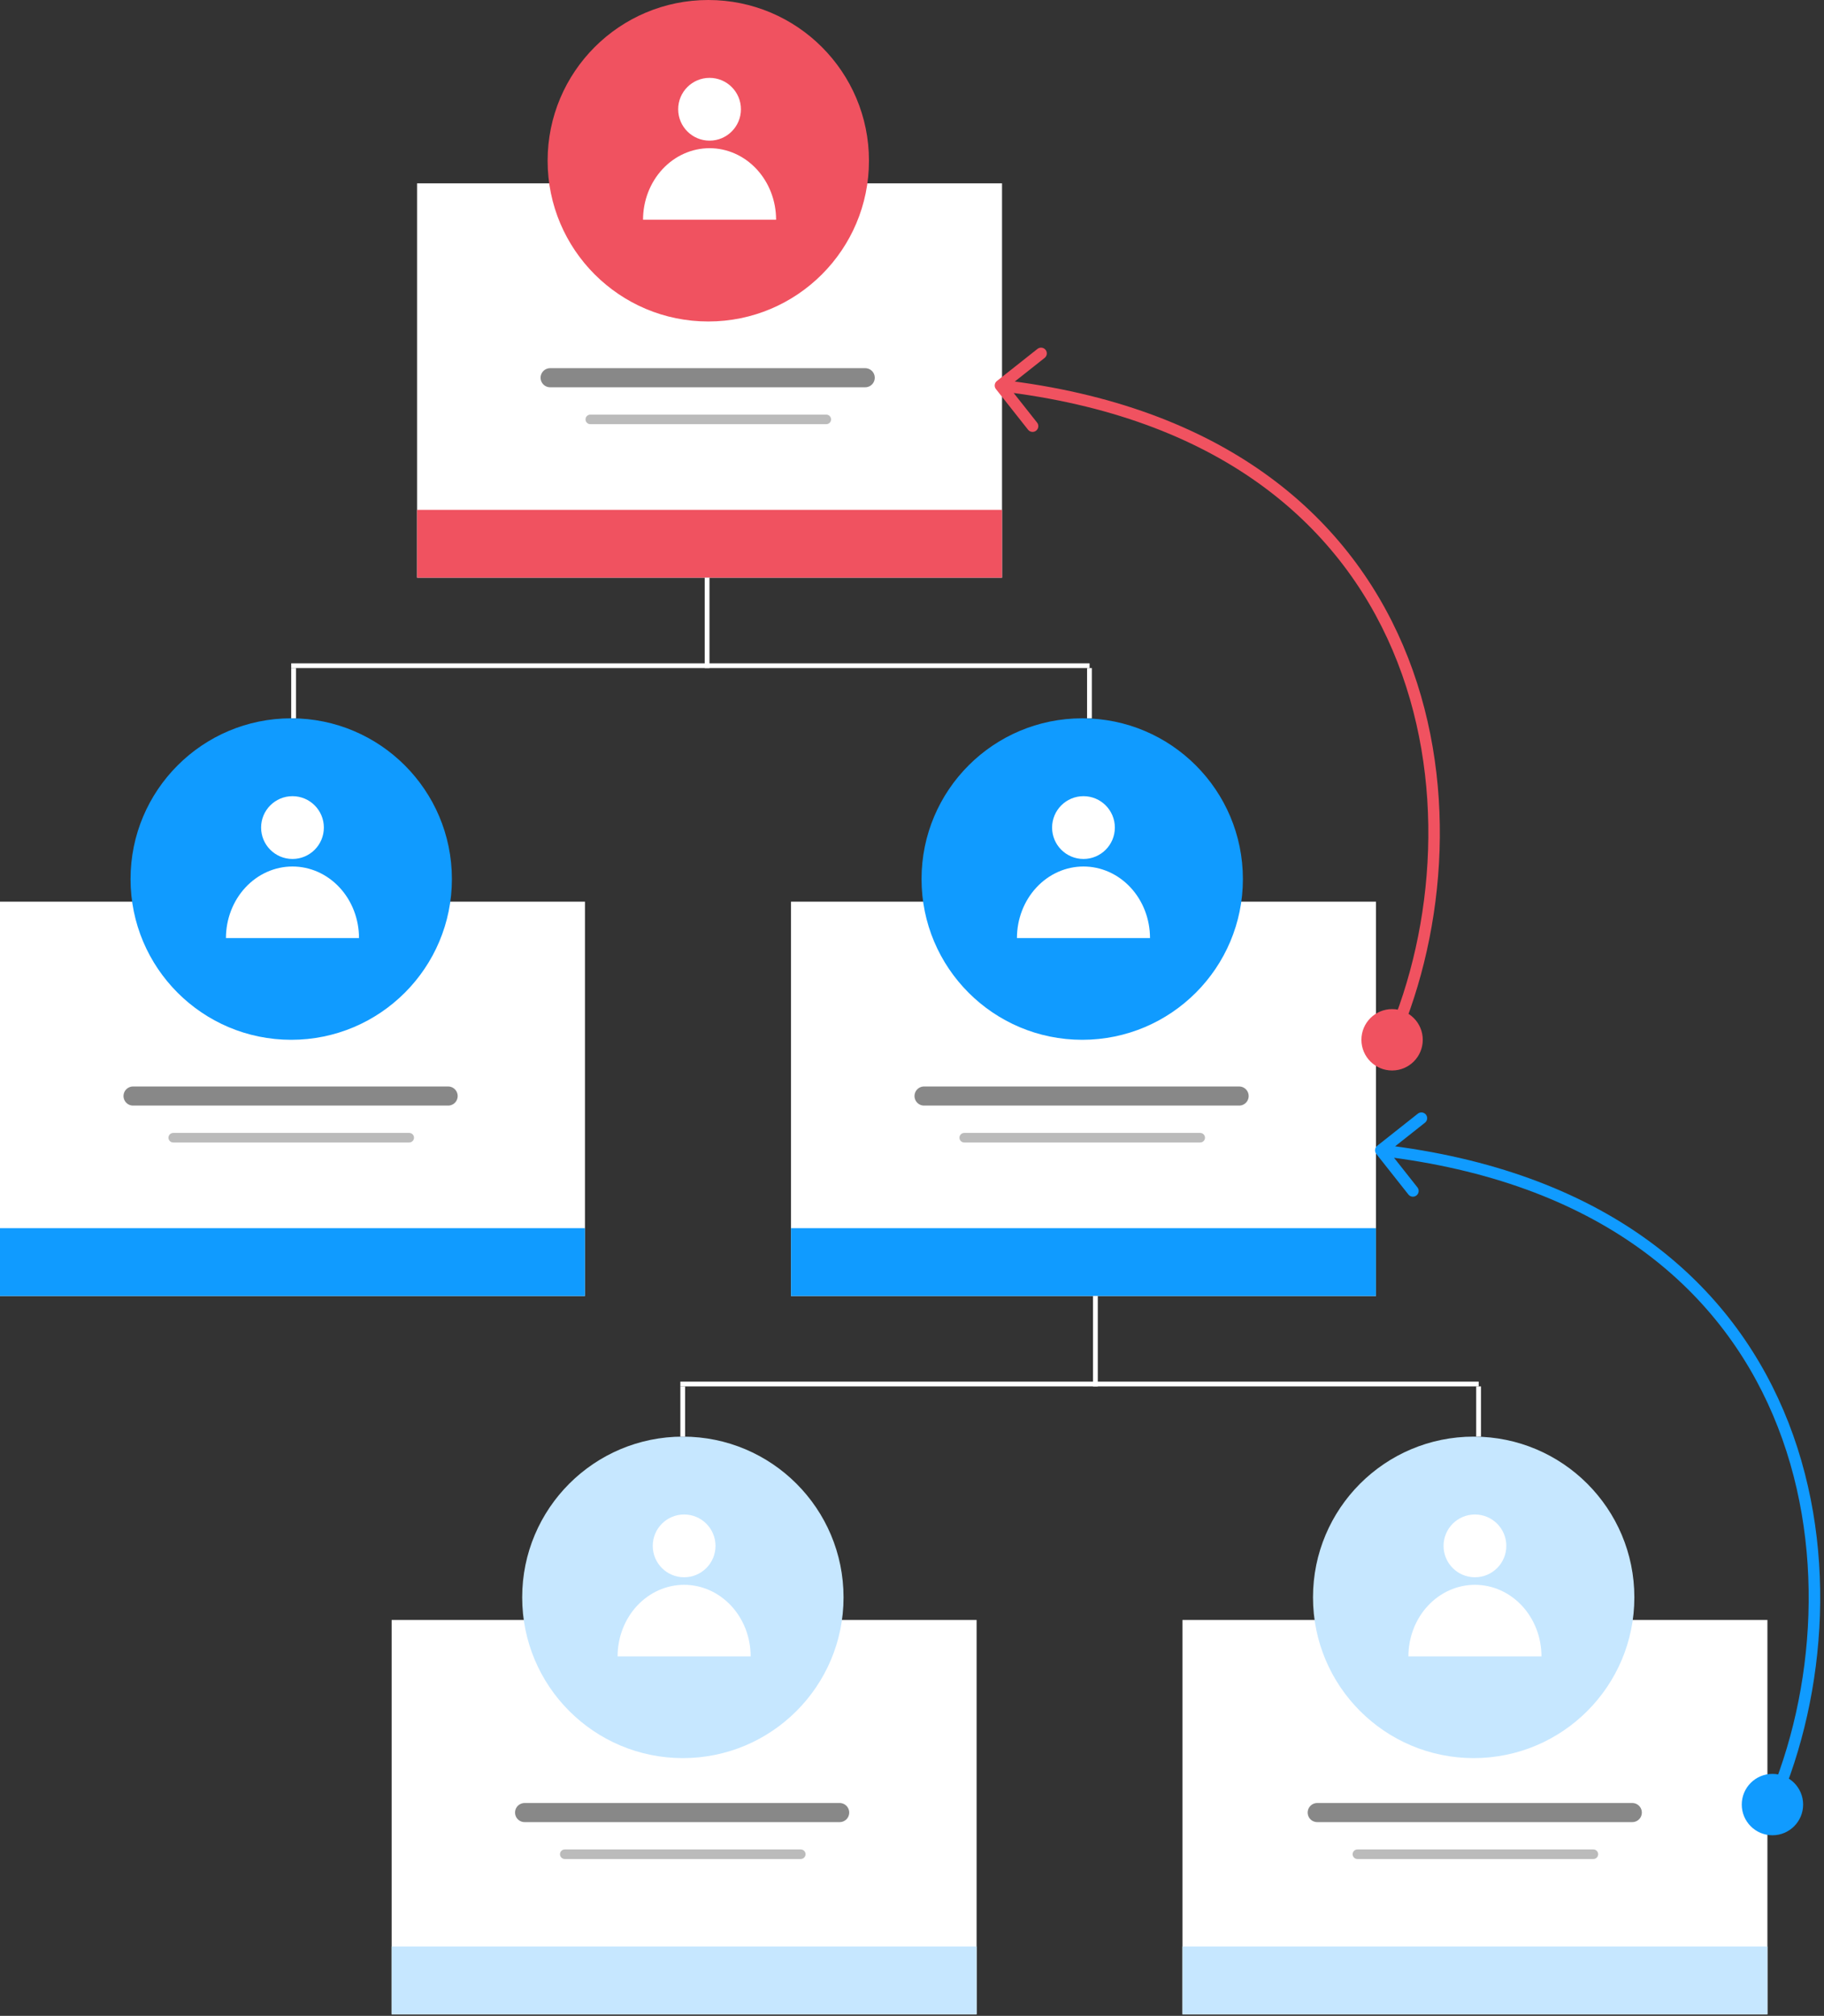
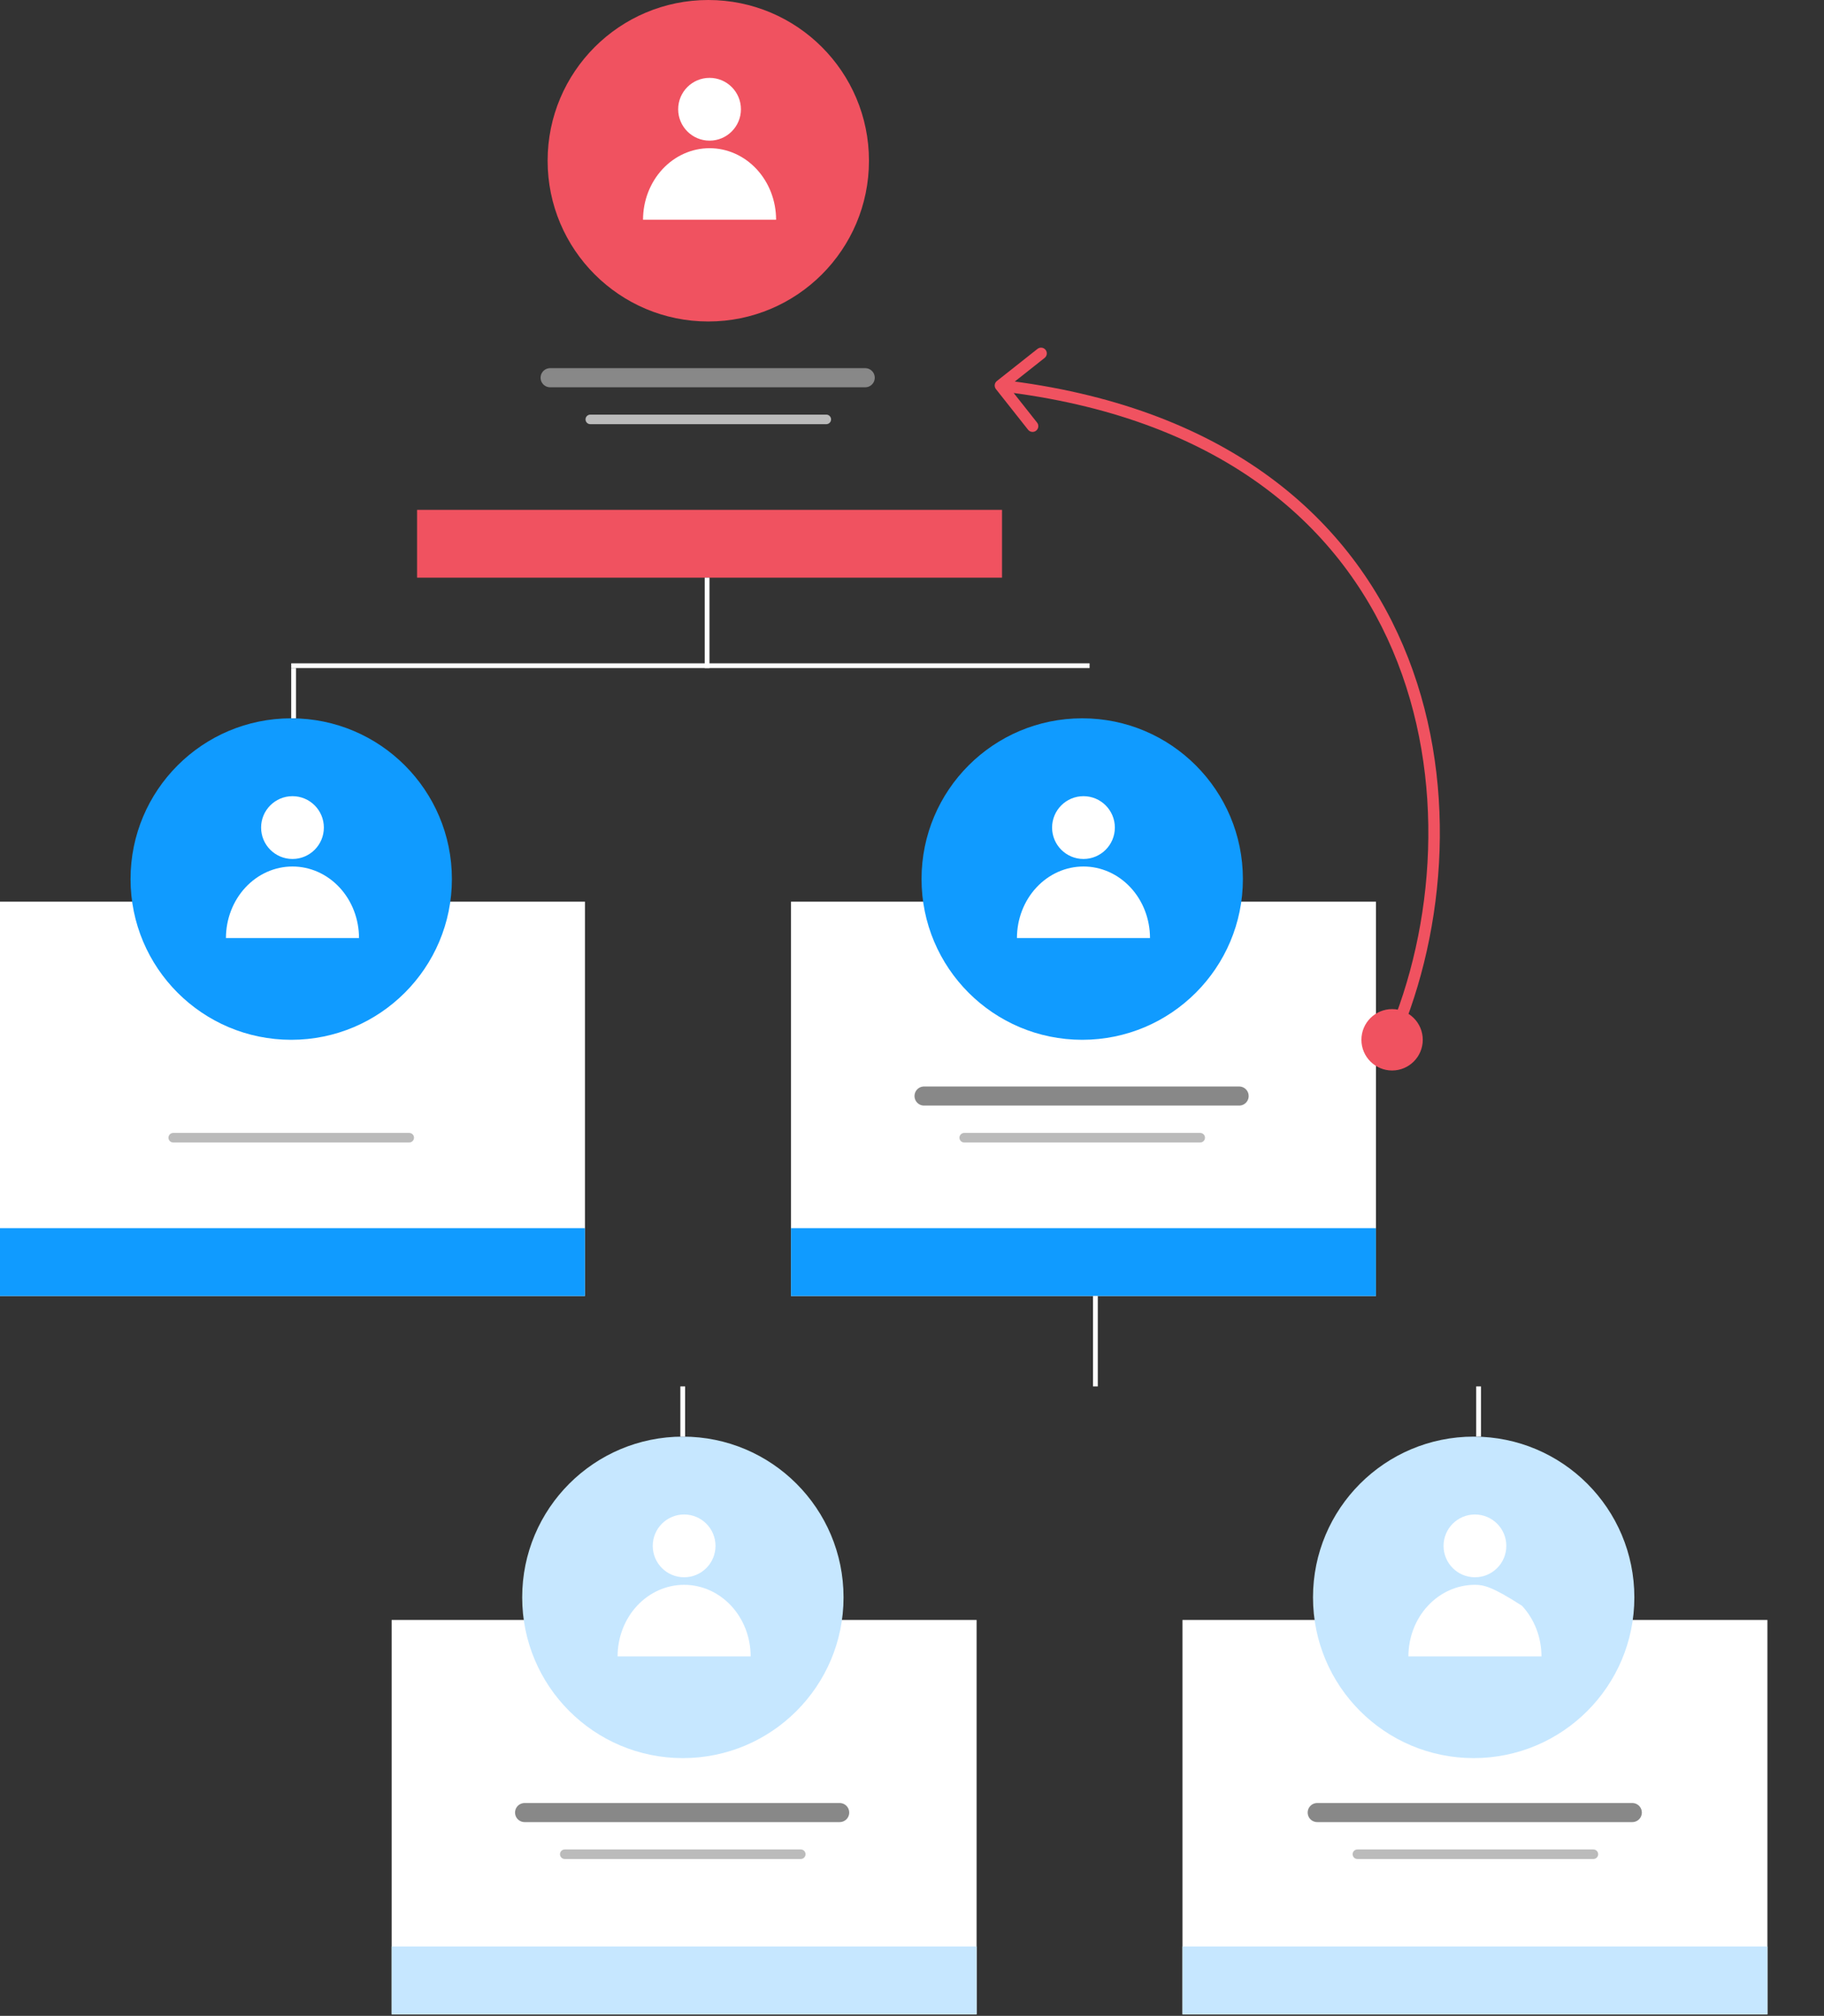
<svg xmlns="http://www.w3.org/2000/svg" width="191" height="211" viewBox="0 0 191 211" fill="none">
  <rect x="0" y="0" width="191" height="211" fill="#333333" stroke="none" />
-   <rect x="43.674" y="19.191" width="61.254" height="41.274" fill="white" />
  <rect x="43.674" y="53.367" width="61.254" height="7.098" fill="#F05260" />
  <path d="M57.607 39.537H90.6" stroke="#888888" stroke-width="2" stroke-linecap="round" />
  <path d="M61.813 43.898H86.525" stroke="#BBBBBB" stroke-linecap="round" />
  <circle cx="74.169" cy="16.825" r="16.825" fill="#F05260" />
  <ellipse cx="74.301" cy="11.436" rx="3.286" ry="3.286" fill="white" />
  <path d="M81.268 23.003C81.268 22.019 81.088 21.045 80.738 20.136C80.388 19.227 79.875 18.401 79.228 17.705C78.581 17.009 77.813 16.457 76.968 16.081C76.122 15.704 75.216 15.511 74.302 15.511C73.387 15.511 72.481 15.704 71.636 16.081C70.79 16.457 70.022 17.009 69.375 17.705C68.728 18.401 68.215 19.227 67.865 20.136C67.515 21.045 67.335 22.019 67.335 23.003L74.302 23.003H81.268Z" fill="white" />
  <rect x="82.829" y="94.378" width="61.254" height="41.274" fill="white" />
  <rect x="82.829" y="128.553" width="61.254" height="7.098" fill="#109BFF" />
  <path d="M96.762 114.723H129.754" stroke="#888888" stroke-width="2" stroke-linecap="round" />
  <path d="M100.969 119.084H125.68" stroke="#BBBBBB" stroke-linecap="round" />
  <circle cx="113.324" cy="92.012" r="16.825" fill="#109BFF" />
  <ellipse cx="113.456" cy="86.623" rx="3.286" ry="3.286" fill="white" />
  <path d="M120.422 98.19C120.422 97.206 120.242 96.231 119.892 95.322C119.542 94.413 119.029 93.587 118.382 92.892C117.735 92.196 116.967 91.644 116.122 91.267C115.277 90.891 114.371 90.697 113.456 90.697C112.541 90.697 111.635 90.891 110.79 91.267C109.945 91.644 109.177 92.196 108.53 92.892C107.883 93.587 107.37 94.413 107.02 95.322C106.669 96.231 106.489 97.206 106.489 98.19L113.456 98.19H120.422Z" fill="white" />
  <rect y="94.378" width="61.254" height="41.274" fill="white" />
  <rect y="128.553" width="61.254" height="7.098" fill="#109BFF" />
-   <path d="M13.933 114.723H46.925" stroke="#888888" stroke-width="2" stroke-linecap="round" />
  <path d="M18.14 119.084H42.851" stroke="#BBBBBB" stroke-linecap="round" />
  <circle cx="30.495" cy="92.012" r="16.825" fill="#109BFF" />
  <ellipse cx="30.627" cy="86.623" rx="3.286" ry="3.286" fill="white" />
  <path d="M37.593 98.19C37.593 97.206 37.413 96.231 37.063 95.322C36.713 94.413 36.2 93.587 35.553 92.892C34.906 92.196 34.138 91.644 33.293 91.267C32.447 90.891 31.542 90.697 30.627 90.697C29.712 90.697 28.806 90.891 27.961 91.267C27.116 91.644 26.348 92.196 25.701 92.892C25.054 93.587 24.541 94.413 24.191 95.322C23.84 96.231 23.66 97.206 23.66 98.19L30.627 98.19H37.593Z" fill="white" />
  <rect x="123.821" y="169.564" width="61.254" height="41.274" fill="white" />
  <rect x="123.821" y="203.74" width="61.254" height="7.098" fill="#C6E7FF" />
  <circle cx="154.316" cy="167.198" r="16.825" fill="#C6E7FF" />
  <ellipse cx="154.448" cy="161.809" rx="3.286" ry="3.286" fill="white" />
-   <path d="M161.415 173.376C161.415 172.392 161.234 171.418 160.884 170.509C160.534 169.6 160.021 168.774 159.374 168.078C158.727 167.383 157.959 166.831 157.114 166.454C156.269 166.078 155.363 165.884 154.448 165.884C153.533 165.884 152.627 166.078 151.782 166.454C150.937 166.831 150.169 167.383 149.522 168.078C148.875 168.774 148.362 169.6 148.012 170.509C147.662 171.418 147.481 172.392 147.481 173.376L154.448 173.376H161.415Z" fill="white" />
+   <path d="M161.415 173.376C161.415 172.392 161.234 171.418 160.884 170.509C160.534 169.6 160.021 168.774 159.374 168.078C156.269 166.078 155.363 165.884 154.448 165.884C153.533 165.884 152.627 166.078 151.782 166.454C150.937 166.831 150.169 167.383 149.522 168.078C148.875 168.774 148.362 169.6 148.012 170.509C147.662 171.418 147.481 172.392 147.481 173.376L154.448 173.376H161.415Z" fill="white" />
  <path d="M137.933 189.723H170.925" stroke="#888888" stroke-width="2" stroke-linecap="round" />
  <path d="M142.14 194.084H166.851" stroke="#BBBBBB" stroke-linecap="round" />
  <rect x="41.011" y="169.564" width="61.254" height="41.274" fill="white" />
  <rect x="41.011" y="203.74" width="61.254" height="7.098" fill="#C6E7FF" />
  <circle cx="71.506" cy="167.198" r="16.825" fill="#C6E7FF" />
  <ellipse cx="71.638" cy="161.809" rx="3.286" ry="3.286" fill="white" />
  <path d="M78.604 173.376C78.604 172.392 78.424 171.418 78.074 170.509C77.724 169.6 77.21 168.774 76.564 168.078C75.917 167.383 75.149 166.831 74.303 166.454C73.458 166.078 72.552 165.884 71.638 165.884C70.723 165.884 69.817 166.078 68.972 166.454C68.126 166.831 67.358 167.383 66.711 168.078C66.064 168.774 65.551 169.6 65.201 170.509C64.851 171.418 64.671 172.392 64.671 173.376L71.638 173.376H78.604Z" fill="white" />
  <path d="M54.933 189.723H87.925" stroke="#888888" stroke-width="2" stroke-linecap="round" />
  <path d="M59.14 194.084H83.851" stroke="#BBBBBB" stroke-linecap="round" />
  <line x1="30.495" y1="69.679" x2="114.094" y2="69.679" stroke="white" stroke-width="0.5" />
-   <line x1="71.243" y1="144.866" x2="154.842" y2="144.866" stroke="white" stroke-width="0.5" />
  <line x1="74.043" y1="60.465" x2="74.043" y2="69.929" stroke="white" stroke-width="0.5" />
  <line x1="114.705" y1="135.652" x2="114.705" y2="145.116" stroke="white" stroke-width="0.5" />
-   <line x1="114.082" y1="69.929" x2="114.082" y2="75.187" stroke="white" stroke-width="0.5" />
  <line x1="154.83" y1="145.116" x2="154.83" y2="150.373" stroke="white" stroke-width="0.5" />
  <line x1="30.745" y1="69.929" x2="30.745" y2="75.187" stroke="white" stroke-width="0.5" />
  <line x1="71.493" y1="145.116" x2="71.493" y2="150.373" stroke="white" stroke-width="0.5" />
  <path d="M142.56 108.837C142.56 110.611 143.998 112.049 145.773 112.049C147.547 112.049 148.985 110.611 148.985 108.837C148.985 107.062 147.547 105.624 145.773 105.624C143.998 105.624 142.56 107.062 142.56 108.837ZM104.388 39.881C104.127 40.088 104.083 40.466 104.289 40.727L107.652 44.98C107.859 45.241 108.237 45.285 108.498 45.079C108.759 44.872 108.804 44.493 108.597 44.233L105.608 40.453L109.388 37.463C109.649 37.257 109.693 36.878 109.487 36.617C109.28 36.356 108.902 36.312 108.641 36.518L104.388 39.881ZM146.325 109.076C151.463 97.229 152.766 81.282 146.935 67.59C141.085 53.854 128.093 42.472 104.832 39.755L104.692 40.952C127.568 43.624 140.163 54.764 145.826 68.062C151.508 81.403 150.248 97.003 145.22 108.597L146.325 109.076Z" fill="#F05260" />
-   <path d="M182.388 188.887C182.388 190.661 183.826 192.1 185.601 192.1C187.375 192.1 188.814 190.661 188.814 188.887C188.814 187.112 187.375 185.674 185.601 185.674C183.826 185.674 182.388 187.112 182.388 188.887ZM144.216 119.931C143.955 120.138 143.911 120.517 144.117 120.777L147.48 125.03C147.687 125.291 148.066 125.335 148.326 125.129C148.587 124.922 148.632 124.544 148.425 124.283L145.436 120.503L149.216 117.513C149.477 117.307 149.521 116.928 149.315 116.667C149.108 116.406 148.73 116.362 148.469 116.568L144.216 119.931ZM186.153 189.126C191.291 177.279 192.594 161.332 186.763 147.64C180.914 133.904 167.921 122.523 144.66 119.805L144.52 121.002C167.396 123.674 179.991 134.814 185.654 148.112C191.336 161.454 190.076 177.053 185.048 188.647L186.153 189.126Z" fill="#109BFF" />
</svg>